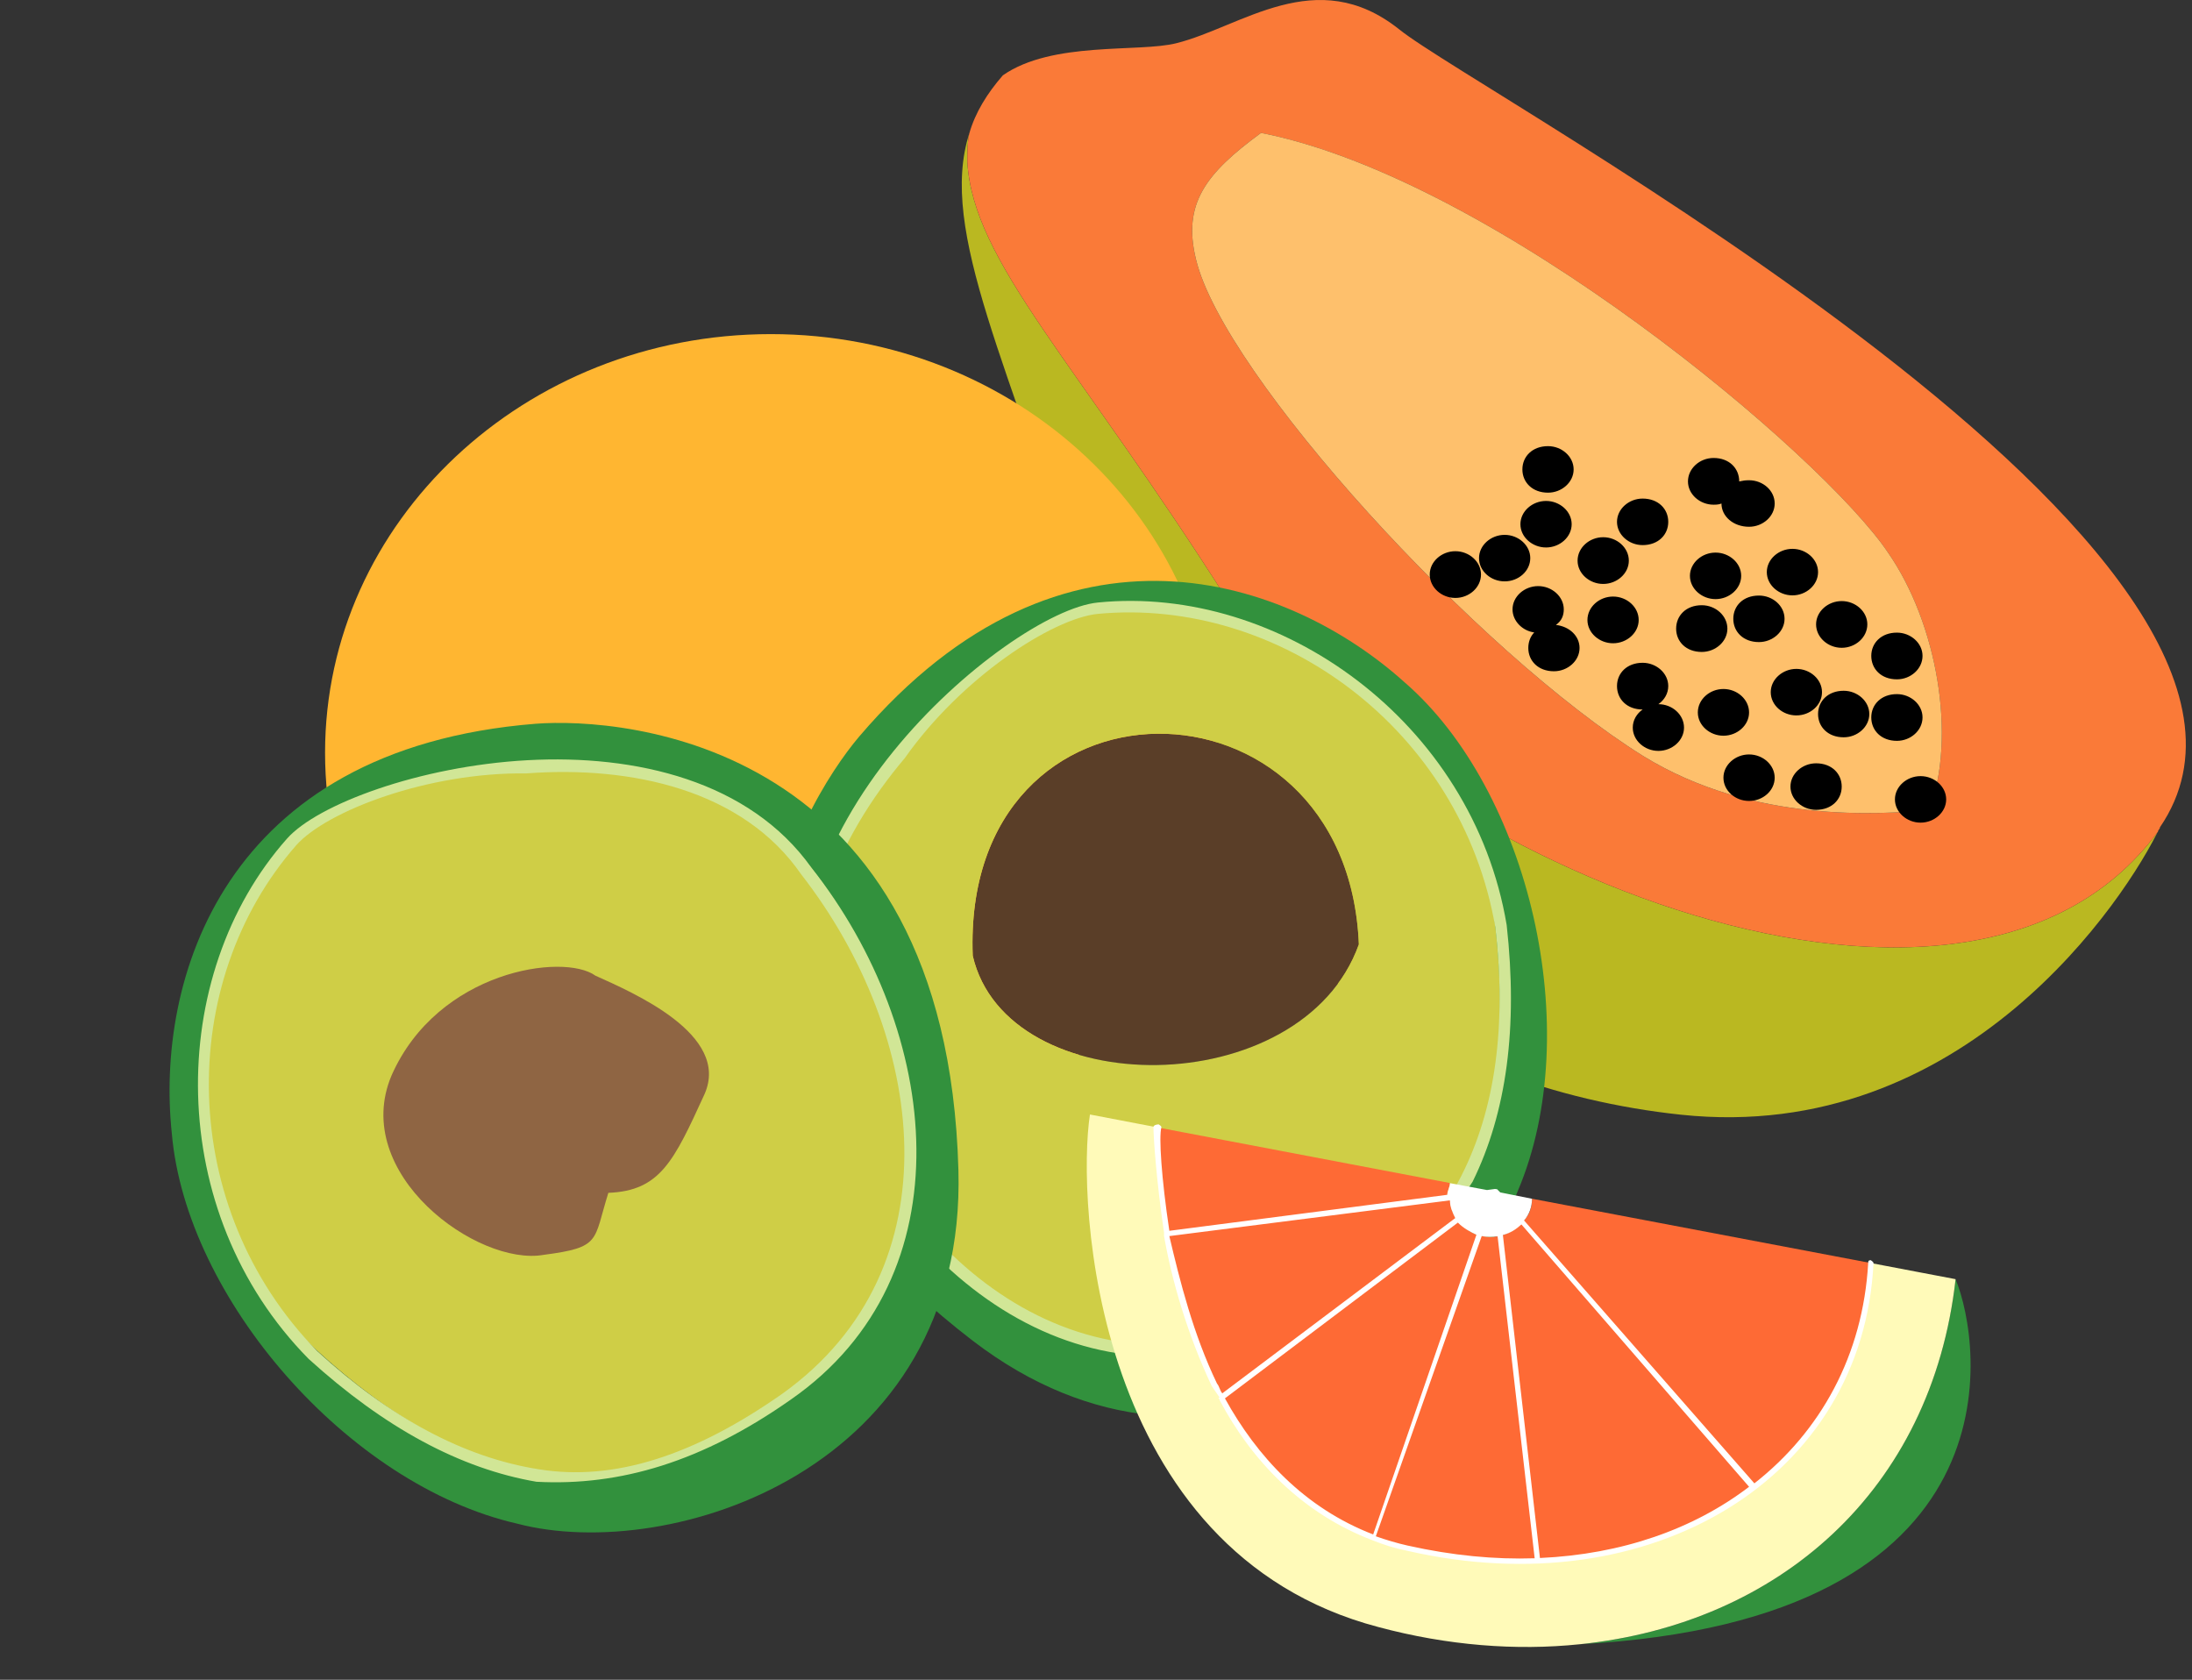
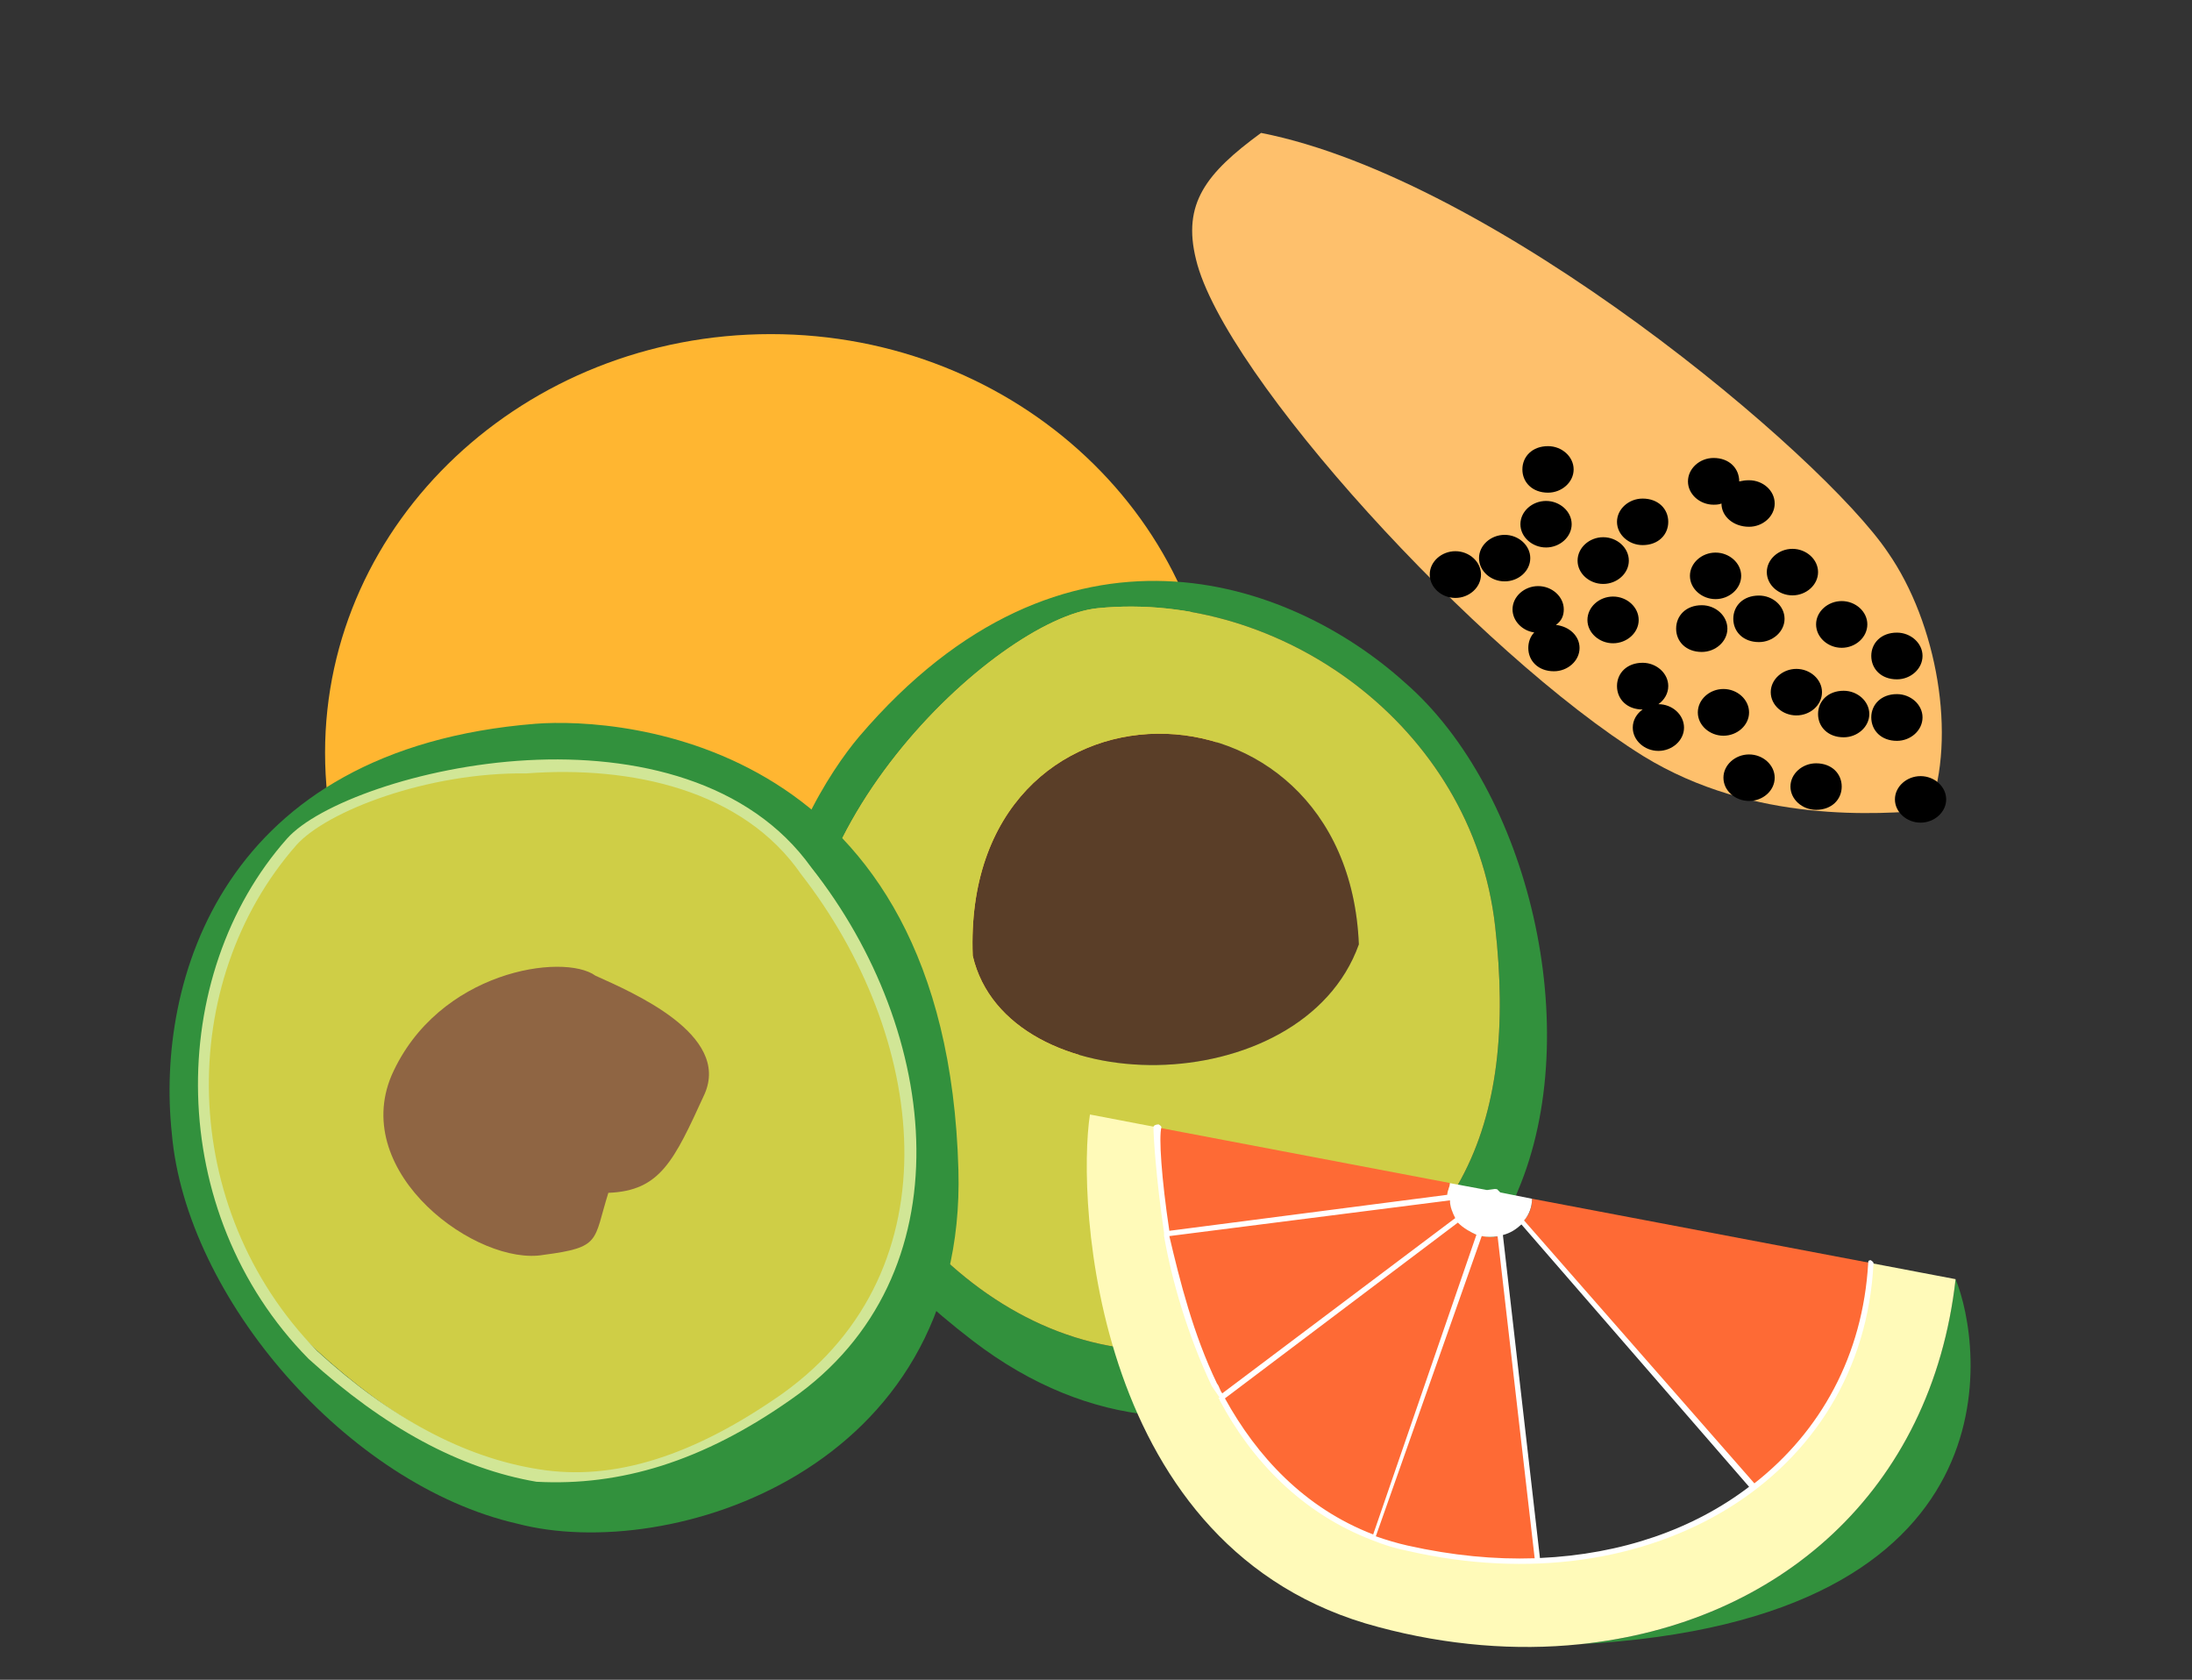
<svg xmlns="http://www.w3.org/2000/svg" width="261" height="200" viewBox="0 0 261 200" fill="none">
  <rect x="0" y="0" width="261" height="200" fill="#333333" stroke="none" />
-   <path fill-rule="evenodd" clip-rule="evenodd" d="M257.176 98.513C257.176 98.677 256.941 98.865 256.941 99.029C233.236 131.216 164.703 100.695 146.397 71.827C128.09 42.936 115.885 31.224 115.181 19.302C115.181 18.058 115.181 16.908 115.416 15.875C111.661 27.54 120.345 43.64 129.263 72.649C141.233 111.656 170.336 129.552 200.143 132.722C233.94 136.309 253.186 106.915 257.176 98.513Z" fill="#BAB821" />
-   <path fill-rule="evenodd" clip-rule="evenodd" d="M119.407 8.972C117.53 11.132 116.122 13.408 115.417 15.873C115.183 16.905 115.183 18.055 115.183 19.299C115.887 31.222 128.091 42.933 146.398 71.825C164.705 100.693 233.238 131.213 256.942 99.027C256.942 98.862 257.177 98.674 257.177 98.51C279.239 66.239 176.205 11.296 166.582 3.481C156.725 -4.358 147.806 3.222 140.061 5.147C135.602 6.273 125.275 4.865 119.407 8.972ZM150.153 15.826C178.083 21.318 217.043 54.246 224.788 65.77C230.656 74.195 233.003 87.737 229.717 96.468C223.849 96.938 208.829 98.111 195.685 90.038C175.97 77.786 145.694 44.647 142.408 30.893C140.765 24.251 143.582 20.637 150.153 15.826Z" fill="#FA7A38" />
  <path fill-rule="evenodd" clip-rule="evenodd" d="M150.154 15.824C143.583 20.636 140.766 24.25 142.409 30.892C145.695 44.645 175.971 77.785 195.686 90.036C208.83 98.11 223.851 96.936 229.718 96.467C233.004 87.736 230.657 74.194 224.789 65.768C217.044 54.245 178.084 21.316 150.154 15.824Z" fill="#FEC06C" />
  <path fill-rule="evenodd" clip-rule="evenodd" d="M195.586 84.477C194.882 84.97 194.413 85.744 194.413 86.636C194.413 88.162 195.821 89.406 197.464 89.406C199.107 89.406 200.515 88.162 200.515 86.636C200.515 85.087 199.107 83.843 197.464 83.843C198.168 83.35 198.638 82.576 198.638 81.684C198.638 80.159 197.229 78.915 195.586 78.915C193.709 78.915 192.535 80.159 192.535 81.684C192.535 83.233 193.709 84.477 195.586 84.477ZM182.678 75.3C182.208 75.793 181.974 76.45 181.974 77.154C181.974 78.68 183.147 79.924 185.025 79.924C186.668 79.924 188.076 78.68 188.076 77.154C188.076 75.746 186.902 74.596 185.26 74.408C185.964 73.915 186.198 73.258 186.198 72.554C186.198 71.029 184.79 69.785 183.147 69.785C181.504 69.785 180.096 71.029 180.096 72.554C180.096 73.939 181.27 75.112 182.678 75.3ZM204.974 59.951C204.974 61.476 206.383 62.72 208.26 62.72C209.903 62.72 211.311 61.476 211.311 59.951C211.311 58.402 209.903 57.181 208.26 57.181C207.791 57.181 207.556 57.228 207.087 57.322C207.087 55.773 205.913 54.529 204.036 54.529C202.393 54.529 200.985 55.773 200.985 57.322C200.985 58.848 202.393 60.092 204.036 60.092C204.505 60.092 204.74 60.045 204.974 59.951ZM204.27 65.795C202.627 65.795 201.219 67.039 201.219 68.564C201.219 70.09 202.627 71.334 204.27 71.334C205.913 71.334 207.322 70.09 207.322 68.564C207.322 67.039 205.913 65.795 204.27 65.795ZM209.434 70.911C207.556 70.911 206.383 72.132 206.383 73.681C206.383 75.206 207.556 76.45 209.434 76.45C211.077 76.45 212.485 75.206 212.485 73.681C212.485 72.132 211.077 70.911 209.434 70.911ZM202.627 72.061C200.75 72.061 199.576 73.305 199.576 74.854C199.576 76.38 200.75 77.624 202.627 77.624C204.27 77.624 205.679 76.38 205.679 74.854C205.679 73.305 204.27 72.061 202.627 72.061ZM205.209 82.036C203.566 82.036 202.158 83.28 202.158 84.829C202.158 86.355 203.566 87.599 205.209 87.599C206.852 87.599 208.26 86.355 208.26 84.829C208.26 83.28 206.852 82.036 205.209 82.036ZM213.893 79.642C212.25 79.642 210.842 80.886 210.842 82.412C210.842 83.961 212.25 85.181 213.893 85.181C215.536 85.181 216.944 83.961 216.944 82.412C216.944 80.886 215.536 79.642 213.893 79.642ZM219.526 82.247C217.648 82.247 216.475 83.491 216.475 85.017C216.475 86.542 217.648 87.786 219.526 87.786C221.169 87.786 222.577 86.542 222.577 85.017C222.577 83.491 221.169 82.247 219.526 82.247ZM219.291 71.568C217.648 71.568 216.24 72.812 216.24 74.338C216.24 75.887 217.648 77.131 219.291 77.131C220.934 77.131 222.342 75.887 222.342 74.338C222.342 72.812 220.934 71.568 219.291 71.568ZM225.863 82.646C223.985 82.646 222.812 83.89 222.812 85.416C222.812 86.965 223.985 88.209 225.863 88.209C227.506 88.209 228.914 86.965 228.914 85.416C228.914 83.89 227.506 82.646 225.863 82.646ZM216.24 90.884C214.597 90.884 213.189 92.128 213.189 93.654C213.189 95.179 214.597 96.423 216.24 96.423C218.118 96.423 219.291 95.179 219.291 93.654C219.291 92.128 218.118 90.884 216.24 90.884ZM208.26 89.828C206.617 89.828 205.209 91.072 205.209 92.598C205.209 94.147 206.617 95.367 208.26 95.367C209.903 95.367 211.311 94.147 211.311 92.598C211.311 91.072 209.903 89.828 208.26 89.828ZM192.066 71.029C190.423 71.029 189.015 72.273 189.015 73.822C189.015 75.347 190.423 76.591 192.066 76.591C193.709 76.591 195.117 75.347 195.117 73.822C195.117 72.273 193.709 71.029 192.066 71.029ZM195.586 59.364C193.944 59.364 192.535 60.608 192.535 62.134C192.535 63.659 193.944 64.903 195.586 64.903C197.464 64.903 198.638 63.659 198.638 62.134C198.638 60.608 197.464 59.364 195.586 59.364ZM190.892 63.964C189.249 63.964 187.841 65.208 187.841 66.757C187.841 68.283 189.249 69.527 190.892 69.527C192.535 69.527 193.944 68.283 193.944 66.757C193.944 65.208 192.535 63.964 190.892 63.964ZM184.321 53.121C182.443 53.121 181.27 54.365 181.27 55.891C181.27 57.416 182.443 58.66 184.321 58.66C185.964 58.66 187.372 57.416 187.372 55.891C187.372 54.365 185.964 53.121 184.321 53.121ZM184.086 59.646C182.443 59.646 181.035 60.89 181.035 62.415C181.035 63.941 182.443 65.185 184.086 65.185C185.729 65.185 187.137 63.941 187.137 62.415C187.137 60.89 185.729 59.646 184.086 59.646ZM179.157 63.683C177.514 63.683 176.106 64.926 176.106 66.452C176.106 68.001 177.514 69.221 179.157 69.221C180.8 69.221 182.208 68.001 182.208 66.452C182.208 64.926 180.8 63.683 179.157 63.683ZM228.679 92.41C227.036 92.41 225.628 93.654 225.628 95.179C225.628 96.705 227.036 97.949 228.679 97.949C230.322 97.949 231.73 96.705 231.73 95.179C231.73 93.654 230.322 92.41 228.679 92.41ZM225.863 75.324C223.985 75.324 222.812 76.568 222.812 78.093C222.812 79.642 223.985 80.886 225.863 80.886C227.506 80.886 228.914 79.642 228.914 78.093C228.914 76.568 227.506 75.324 225.863 75.324ZM213.424 65.349C211.781 65.349 210.373 66.593 210.373 68.118C210.373 69.644 211.781 70.888 213.424 70.888C215.067 70.888 216.475 69.644 216.475 68.118C216.475 66.593 215.067 65.349 213.424 65.349ZM173.29 65.63C171.647 65.63 170.239 66.874 170.239 68.4C170.239 69.949 171.647 71.193 173.29 71.193C174.933 71.193 176.341 69.949 176.341 68.4C176.341 66.874 174.933 65.63 173.29 65.63Z" fill="black" />
  <path d="M91.78 139.478C121.093 139.478 144.856 117.16 144.856 89.63C144.856 62.099 121.093 39.781 91.78 39.781C62.468 39.781 38.705 62.099 38.705 89.63C38.705 117.16 62.468 139.478 91.78 139.478Z" fill="#FFB631" />
  <path fill-rule="evenodd" clip-rule="evenodd" d="M102.303 87.698C126.642 59.167 153.686 69.038 167.208 81.208C182.083 94.054 188.844 122.72 180.73 141.786C173.969 159.229 144.221 181.405 115.825 159.635C75.258 128.535 95.542 95.676 102.303 87.698ZM130.699 72.419C118.529 73.635 90.133 100.543 96.894 124.071C103.655 147.599 125.29 167.207 149.63 158.823C173.969 150.575 180.73 134.079 178.026 110.28C175.322 86.346 152.334 70.255 130.699 72.419Z" fill="#32913D" />
  <path fill-rule="evenodd" clip-rule="evenodd" d="M115.822 113.796C114.47 78.639 160.445 78.91 161.797 112.444C155.036 131.375 119.879 131.375 115.822 113.796Z" fill="#5A3E28" />
  <path fill-rule="evenodd" clip-rule="evenodd" d="M130.697 72.417C152.332 70.254 175.32 86.345 178.024 110.279C180.728 134.077 173.967 150.573 149.628 158.822C125.288 167.205 103.653 147.598 96.892 124.07C90.131 100.542 118.527 73.634 130.697 72.417ZM115.823 113.794C119.879 131.372 155.036 131.372 161.798 112.442C160.445 78.907 114.47 78.637 115.823 113.794Z" fill="#CFCE46" />
-   <path fill-rule="evenodd" clip-rule="evenodd" d="M130.72 71.739C152.355 69.575 175.343 85.937 179.399 110.141C180.751 122.311 179.399 132.452 175.343 140.7C169.934 149.084 161.82 155.305 149.651 159.496C125.311 168.015 103.676 148.273 96.915 124.339C92.858 112.305 98.267 99.459 106.38 89.453C114.493 79.447 125.311 72.279 130.72 71.739ZM130.72 73.091C125.311 73.632 114.493 80.663 107.732 90.264C99.619 99.864 94.21 112.304 98.267 123.798C105.028 147.056 125.311 166.392 149.651 158.279C161.82 154.087 169.934 148.137 173.99 140.024C178.047 132.046 179.399 122.176 178.047 110.412C173.99 86.884 152.355 71.062 130.72 73.091Z" fill="#D1E696" />
  <path fill-rule="evenodd" clip-rule="evenodd" d="M63.777 86.174C26.393 89.159 18.53 116.853 20.458 134.943C22.141 154.524 41.396 176.81 61.598 181.419C79.692 186.171 115.1 175.079 114.118 139.312C112.714 88.216 74.204 85.376 63.777 86.174ZM34.748 100.216C42.87 91.072 81.318 83.849 96.412 103.123C111.505 122.396 114.7 151.419 93.636 166.218C72.682 181.096 55.355 176.899 37.663 160.753C19.862 144.527 20.308 116.472 34.748 100.216Z" fill="#32913D" />
  <path fill-rule="evenodd" clip-rule="evenodd" d="M34.755 100.203C20.316 116.459 19.869 144.515 37.671 160.74C55.362 176.886 72.689 181.083 93.643 166.205C114.707 151.406 111.513 122.384 96.419 103.11C81.325 83.837 42.878 91.059 34.755 100.203Z" fill="#CFCE46" />
  <path fill-rule="evenodd" clip-rule="evenodd" d="M34.183 99.843C19.743 116.099 19.516 144.313 36.743 161.793C45.808 170.024 54.816 174.876 63.876 176.427C73.839 176.962 83.635 174.038 94.167 166.639C115.341 151.919 112.037 122.817 96.614 103.306C89.245 92.963 75.668 89.811 62.805 90.515C49.942 91.219 37.793 95.779 34.183 99.843ZM35.278 100.635C38.888 96.572 50.927 91.933 62.669 92.086C75.203 91.144 88.452 94.058 95.383 104.084C110.257 123.199 114.026 150.967 93.181 165.925C82.649 173.324 73.072 176.407 64.121 174.935C55.28 173.543 46.492 168.85 37.756 160.856C21.076 143.773 20.948 116.971 35.278 100.635Z" fill="#D1E696" />
  <path fill-rule="evenodd" clip-rule="evenodd" d="M64.736 149.409C56.894 150.801 41.666 139.776 46.622 128.049C52.138 115.548 67.107 113.425 70.894 116.167C75.242 118.136 87.047 123.147 83.884 130.283C80.238 138.247 78.618 141.787 72.437 142.025C70.626 147.782 71.631 148.51 64.736 149.409Z" fill="#8F6543" />
  <path fill-rule="evenodd" clip-rule="evenodd" d="M232.846 152.305C235.999 159.879 241.042 192.946 188.088 195.774C211.728 193.353 230.01 177.524 232.846 152.305Z" fill="#32913D" />
  <path fill-rule="evenodd" clip-rule="evenodd" d="M129.78 132.699L137.66 134.206C137.66 135.366 137.975 140.409 138.921 146.905C140.182 152.809 142.073 159.907 145.54 166.388C149.322 173.536 154.996 179.926 163.506 183.115C164.767 183.601 166.343 184.014 167.604 184.341C172.963 185.558 178.006 186.034 183.049 185.842C193.135 185.451 201.961 182.324 208.895 177.063C217.091 170.832 222.134 161.606 222.764 150.385L232.851 152.305C230.014 177.524 211.732 193.353 188.092 195.774C180.527 196.562 172.332 195.928 164.137 193.728C130.095 184.789 128.204 142.893 129.78 132.699Z" fill="#FFFAB9" />
  <path fill-rule="evenodd" clip-rule="evenodd" d="M182.415 142.727L222.761 150.386C222.13 161.607 217.087 170.833 208.892 177.064L181.154 145.56C182.1 144.788 182.415 143.805 182.415 142.727Z" fill="#FE6A35" />
-   <path fill-rule="evenodd" clip-rule="evenodd" d="M208.894 177.067C201.96 182.327 193.134 185.454 183.048 185.845L178.635 147.135C179.58 146.893 180.526 146.332 181.156 145.562L208.894 177.067Z" fill="#FE6A35" />
  <path fill-rule="evenodd" clip-rule="evenodd" d="M183.046 185.843C178.003 186.035 172.96 185.56 167.602 184.343C166.341 184.015 164.765 183.602 163.504 183.117L176.112 147.105C176.742 147.213 177.058 147.269 177.373 147.269C178.003 147.269 178.318 147.222 178.634 147.134L183.046 185.843Z" fill="#FE6A35" />
  <path fill-rule="evenodd" clip-rule="evenodd" d="M163.506 183.115C154.995 179.925 149.321 173.536 145.539 166.387L173.592 145.297C174.222 146.167 175.168 146.816 176.114 147.103L163.506 183.115Z" fill="#FE6A35" />
  <path fill-rule="evenodd" clip-rule="evenodd" d="M145.539 166.388C142.072 159.908 140.181 152.81 138.92 146.906L172.646 142.594C172.646 143.609 172.962 144.539 173.592 145.298L145.539 166.388Z" fill="#FE6A35" />
  <path fill-rule="evenodd" clip-rule="evenodd" d="M138.921 146.906C137.975 140.41 137.66 135.367 137.66 134.207L172.648 140.858C172.648 141.308 172.332 141.787 172.332 142.282C172.332 142.389 172.332 142.493 172.648 142.594L138.921 146.906Z" fill="#FE6A35" />
  <path fill-rule="evenodd" clip-rule="evenodd" d="M138.603 146.766C137.657 140.336 137.342 135.356 137.342 134.19C137.342 134.001 137.657 133.875 137.972 133.875C137.972 133.907 138.287 134.032 138.287 134.222C137.972 135.356 138.287 140.242 139.233 146.546L172.329 142.259C172.329 141.786 172.644 141.313 172.644 140.872L177.057 141.692L178.003 141.566C178.318 141.597 178.318 141.629 178.318 141.66L178.633 141.975L182.416 142.732C182.416 143.678 182.1 144.592 181.47 145.317L208.893 176.616C216.773 170.438 221.816 161.392 222.446 150.36C222.446 150.202 222.446 150.045 222.761 150.045C222.761 150.076 223.077 150.234 223.077 150.391C221.816 175.985 196.6 191.304 167.601 184.653C166.025 184.338 164.764 183.928 163.504 183.424C154.993 180.209 149.004 173.842 145.222 166.718C145.222 166.687 145.222 166.655 145.222 166.624C145.222 166.561 144.907 166.466 145.222 166.403C144.907 165.93 144.591 165.489 144.276 165.017C141.439 158.996 139.548 152.598 138.603 147.176C138.603 147.113 138.603 147.05 138.603 146.956C138.603 146.893 138.603 146.829 138.603 146.766ZM163.504 182.699L175.796 147.019C175.166 146.735 174.22 146.231 173.59 145.569L145.852 166.498C149.635 173.369 155.308 179.547 163.504 182.699ZM208.262 177.026L181.155 145.789C180.524 146.357 179.894 146.798 178.948 147.05L183.361 185.505C193.132 185.063 201.643 182.069 208.262 177.026ZM145.537 165.899L173.275 145.033C172.96 144.402 172.644 143.709 172.644 142.921L139.233 147.176C140.494 152.535 142.07 158.839 144.907 164.733C145.222 165.111 145.222 165.521 145.537 165.899ZM182.731 185.536L178.318 147.208C178.003 147.239 177.688 147.271 177.372 147.271C177.057 147.271 176.742 147.239 176.427 147.176L163.819 182.92C165.08 183.361 166.34 183.739 167.601 184.023C172.96 185.221 178.003 185.694 182.731 185.536Z" fill="white" />
</svg>